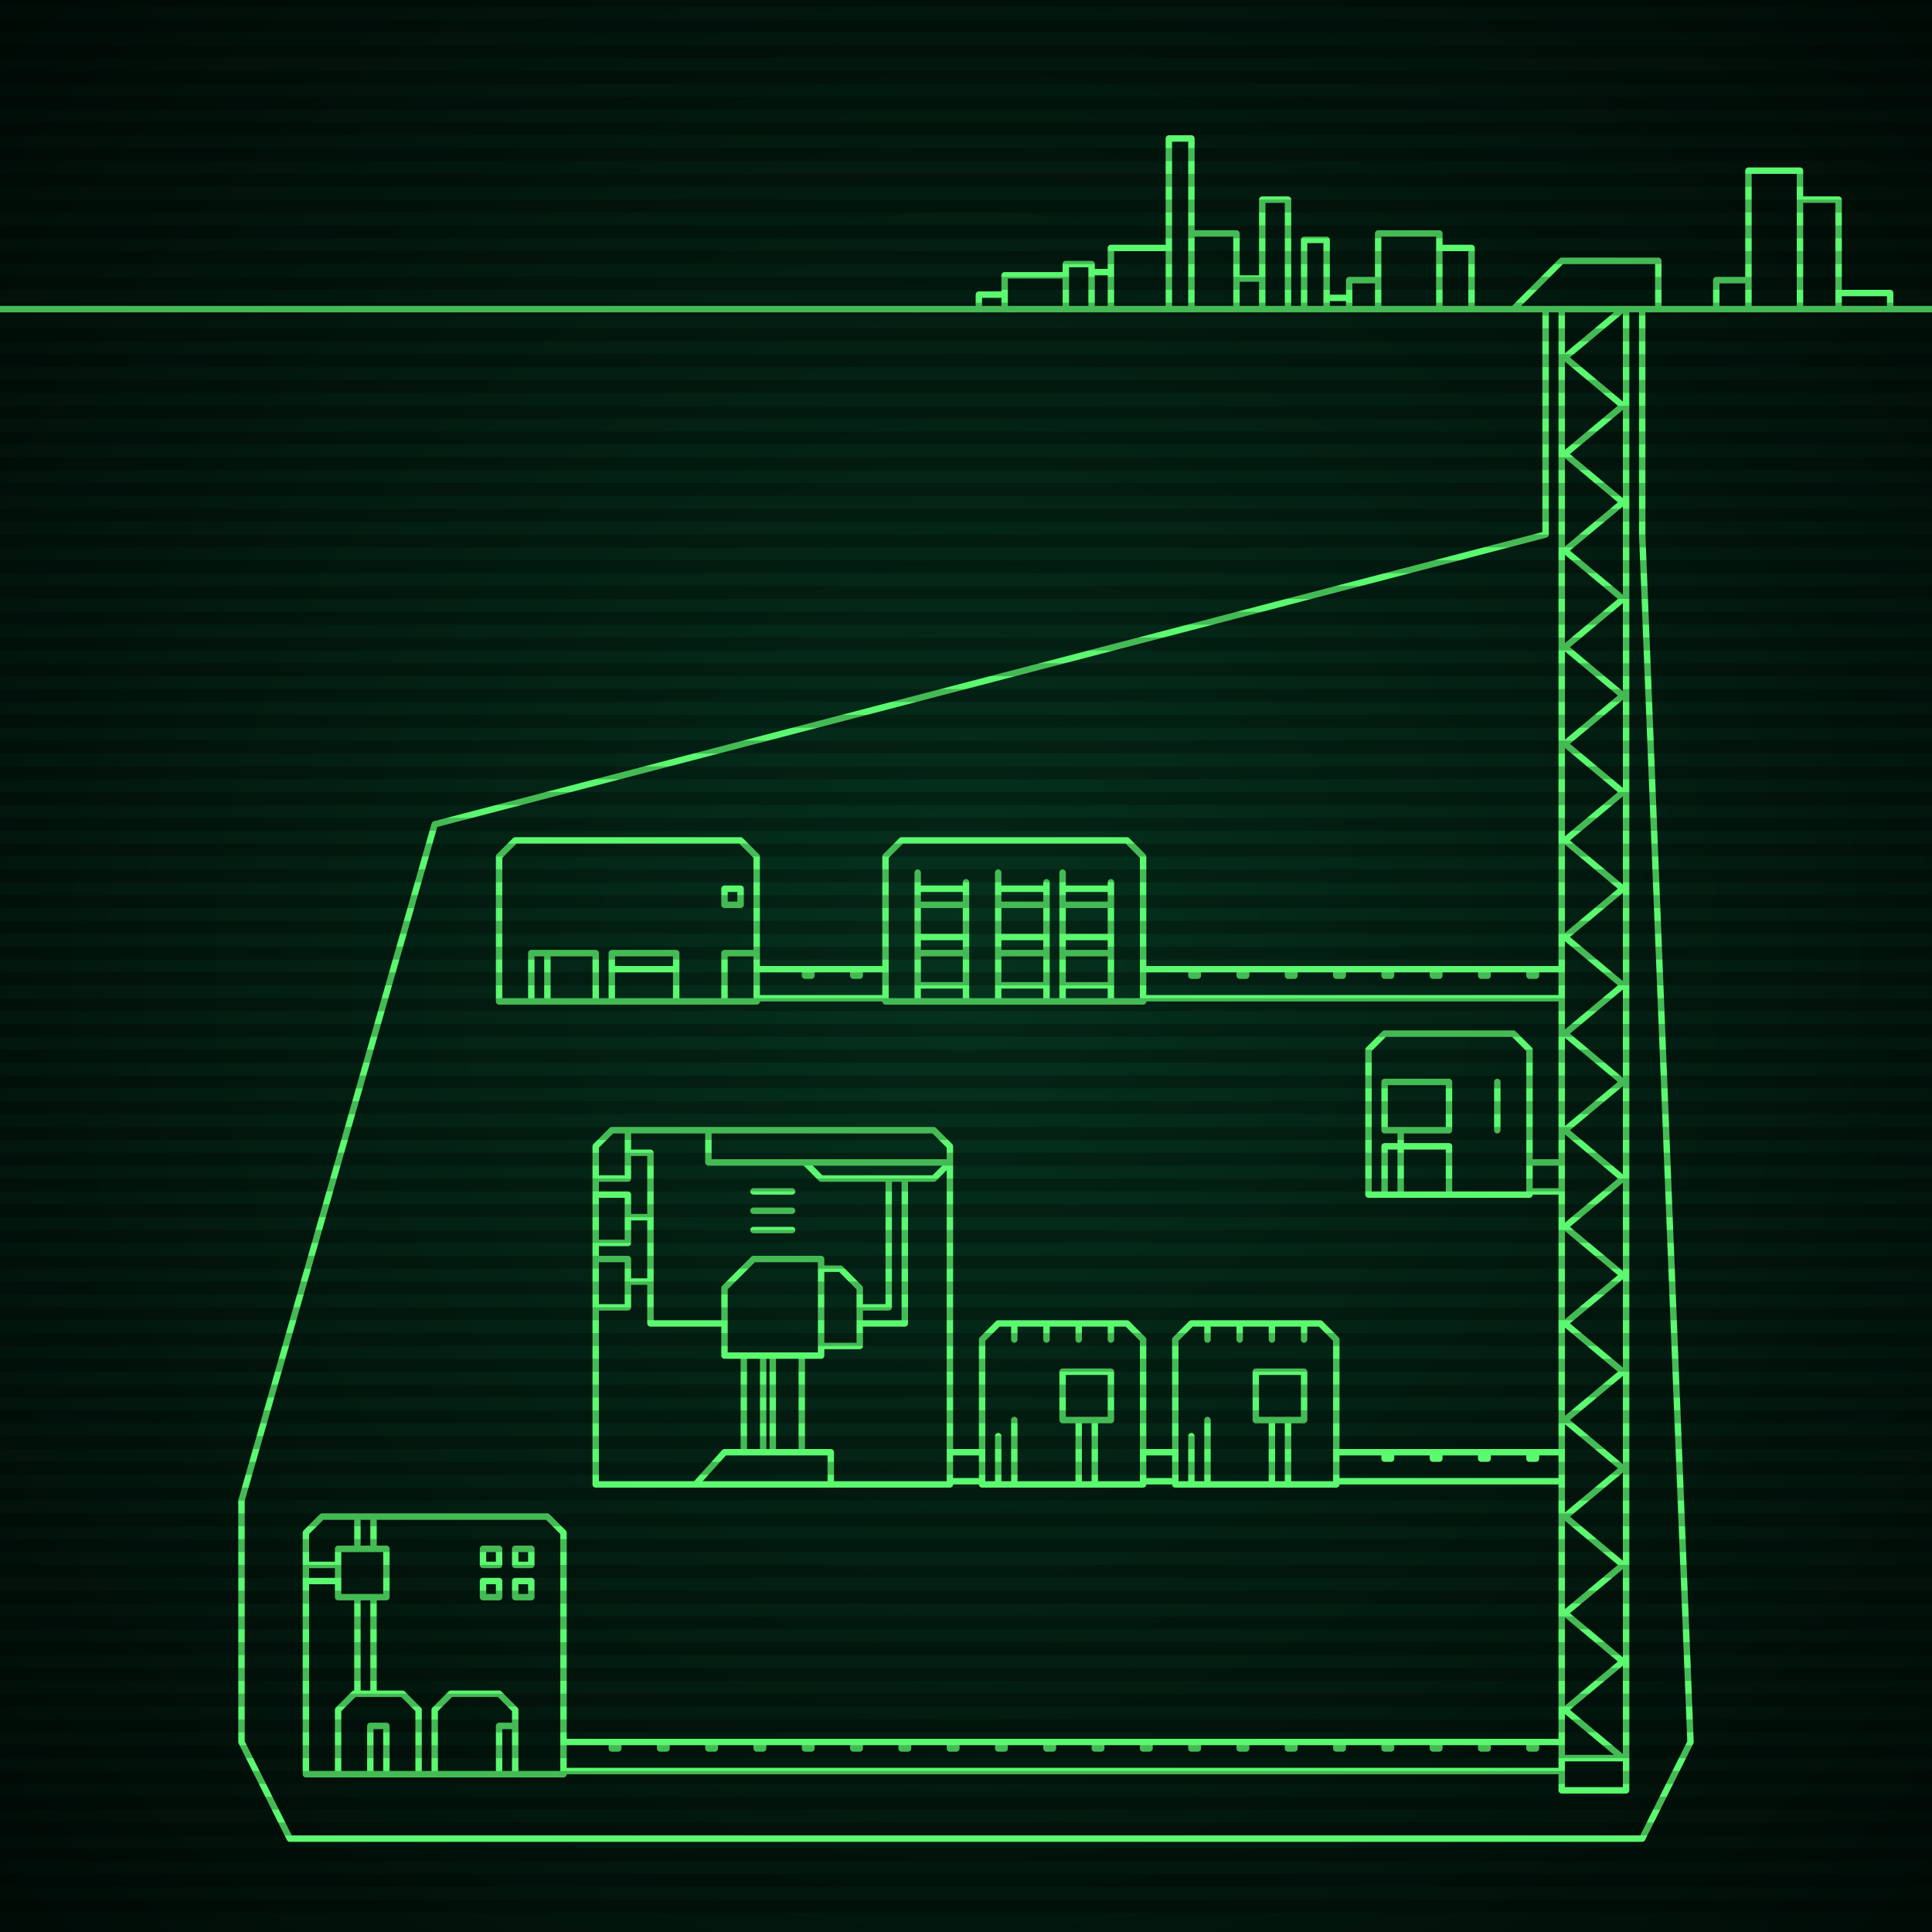
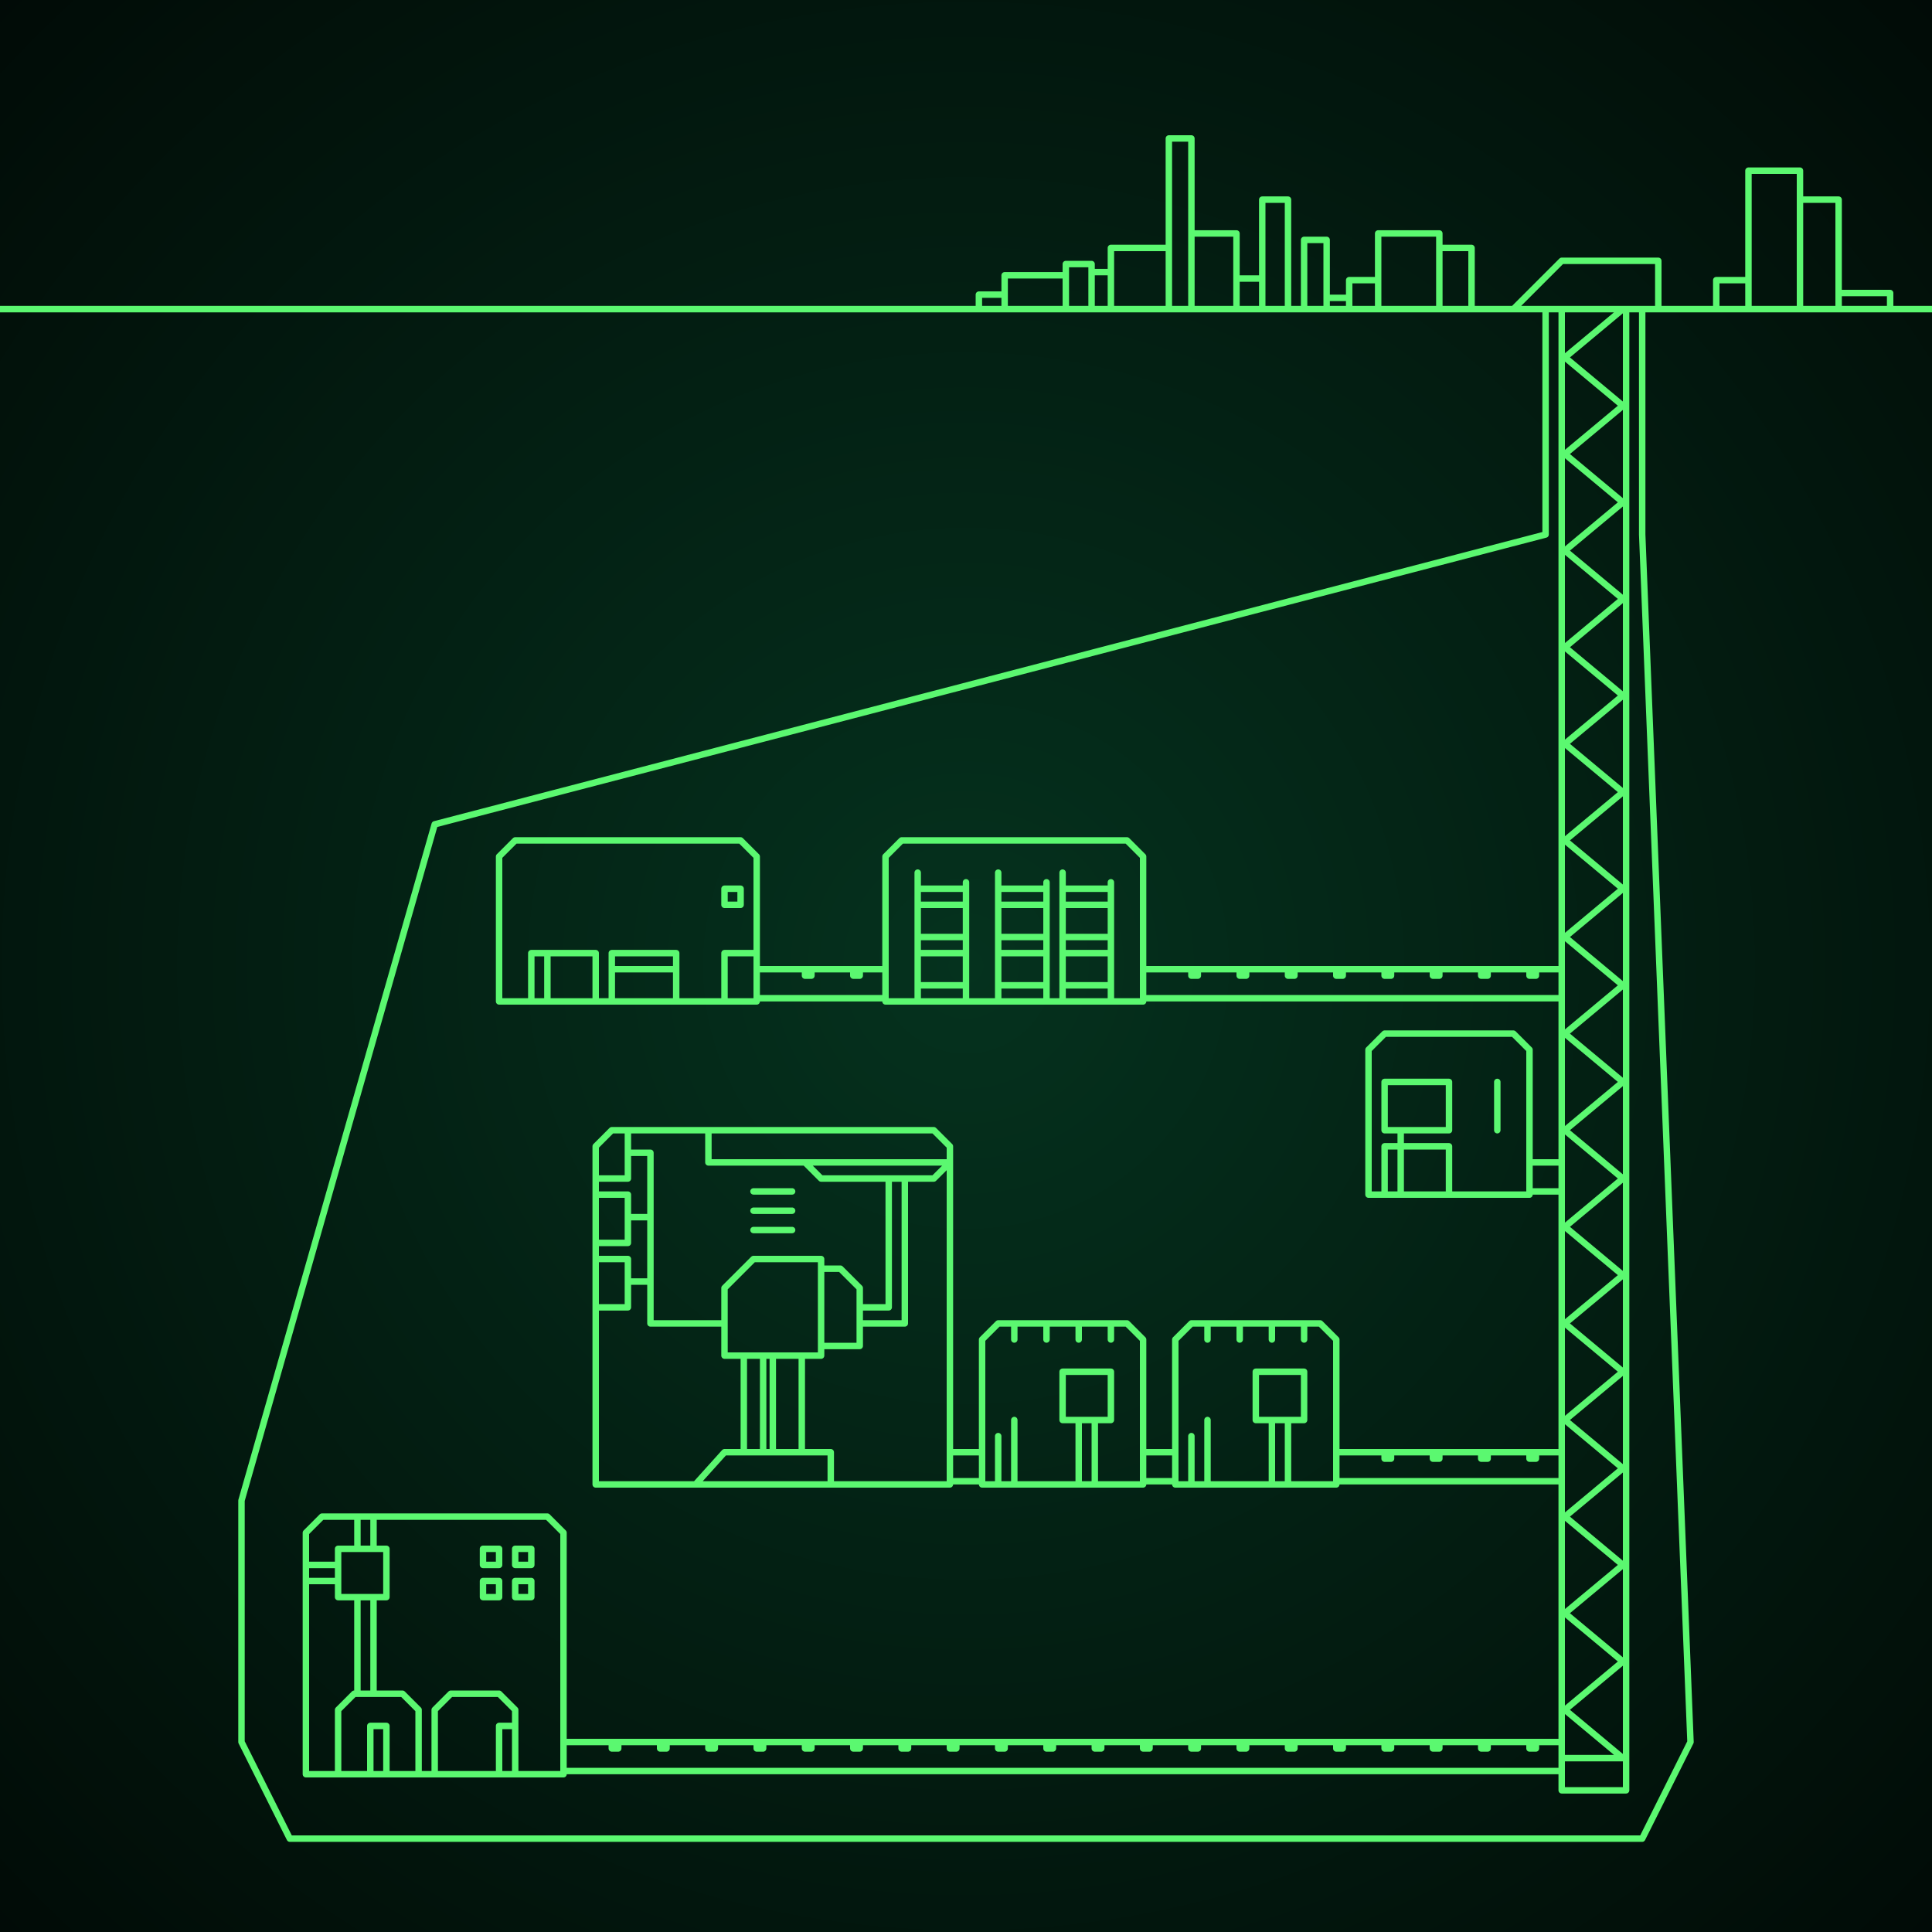
<svg xmlns="http://www.w3.org/2000/svg" width="600" height="600">
  <defs>
    <radialGradient id="screenGradient" r="100%">
      <stop offset="0%" stop-color="#05321e" />
      <stop offset="90%" stop-color="black" />
    </radialGradient>
  </defs>
  <rect fill="url(#screenGradient)" width="600" height="600" />
  <g id="monitor">
    <g id="crt" class="on">
      <g id="terminal">
        <path id="bunker-path" style="fill: none;stroke: #5bf870;stroke-width:2px;stroke-linecap:round;stroke-linejoin:round;stroke-miterlimit:4;stroke-dasharray:none" d="M -40,96 L 640,96 M 310,411 L 350,411 L 355,416 L 355,461 L 305,461 L 305,416 L 310,411 M 310,461 L 310,446 M 315,461 L 315,441 M 345,411 L 345,416 M 335,411 L 335,416 M 325,411 L 325,416 M 315,411 L 315,416 M 330,441 L 330,426 L 345,426 L 345,441 L 330,441 M 335,441 L 335,461 M 340,441 L 340,461 z M 100,471 L 170,471 L 175,476 L 175,551 L 95,551 L 95,476 L 100,471 M 105,551 L 105,531 L 110,526 L 125,526 L 130,531 L 130,551 M 115,551 L 115,536 L 120,536 L 120,551 M 135,551 L 135,531 L 140,526 L 155,526 L 160,531 L 160,551 M 155,551 L 155,536 L 160,536 L 160,551 M 111,526 L 111,496 M 116,526 L 116,496 M 105,496 L 120,496 L 120,481 L 105,481 L 105,496 M 95,491 L 105,491 M 95,486 L 105,486 M 111,481 L 111,471 M 116,481 L 116,471 M 155,496 L 150,496 L 150,491 L 155,491 L 155,496 M 155,486 L 150,486 L 150,481 L 155,481 L 155,486 M 165,496 L 160,496 L 160,491 L 165,491 L 165,496 M 165,486 L 160,486 L 160,481 L 165,481 L 165,486 z M 280,261 L 350,261 L 355,266 L 355,311 L 275,311 L 275,266 L 280,261 M 285,311 L 285,271 M 300,311 L 300,274 M 285,306 L 300,306 M 285,296 L 300,296 M 285,291 L 300,291 M 285,281 L 300,281 M 285,276 L 300,276 M 310,311 L 310,271 M 325,311 L 325,274 M 310,306 L 325,306 M 310,296 L 325,296 M 310,291 L 325,291 M 310,281 L 325,281 M 310,276 L 325,276 M 330,311 L 330,271 M 345,311 L 345,274 M 330,306 L 345,306 M 330,296 L 345,296 M 330,291 L 345,291 M 330,281 L 345,281 M 330,276 L 345,276 z M 190,351 L 290,351 L 295,356 L 295,461 L 185,461 L 185,356 L 190,351 M 220,351 L 220,361 L 295,361 M 250,361 L 255,366 L 290,366 L 295,361 M 195,351 L 195,366 L 185,366 M 185,371 L 195,371 L 195,386 L 185,386 M 185,391 L 195,391 L 195,406 L 185,406 M 195,378 L 202,378 M 195,398 L 202,398 M 195,358 L 202,358 L 202,411 L 225,411 M 234,370 L 246,370 M 234,376 L 246,376 M 234,382 L 246,382 M 267,406 L 276,406 L 276,366 M 267,411 L 281,411 L 281,366 M 255,394 L 261,394 L 267,400 L 267,418 L 255,418 M 225,400 L 234,391 L 255,391 L 255,421 L 225,421 L 225,400 M 231,421 L 231,451 M 249,421 L 249,451 M 237,421 L 237,451 M 240,421 L 240,451 M 216,461 L 225,451 L 258,451 L 258,461 z M 370,411 L 410,411 L 415,416 L 415,461 L 365,461 L 365,416 L 370,411 M 370,461 L 370,446 M 375,461 L 375,441 M 405,411 L 405,416 M 395,411 L 395,416 M 385,411 L 385,416 M 375,411 L 375,416 M 390,441 L 390,426 L 405,426 L 405,441 L 390,441 M 395,441 L 395,461 M 400,441 L 400,461 z M 160,261 L 230,261 L 235,266 L 235,311 L 155,311 L 155,266 L 160,261 M 165,311 L 165,296 L 185,296 L 185,311 M 170,311 L 170,296 M 190,311 L 190,296 L 210,296 L 210,311 M 190,301 L 210,301 M 225,311 L 225,296 L 235,296 L 235,311 M 225,281 L 225,276 L 230,276 L 230,281 L 225,281 z M 430,321 L 470,321 L 475,326 L 475,371 L 425,371 L 425,326 L 430,321 M 430,371 L 430,356 L 450,356 L 450,371 M 435,371 L 435,351 M 430,351 L 430,336 L 450,336 L 450,351 L 430,351 M 465,351 L 465,336 z M 470,96 L 485,81 L 515,81 L 515,96 M 485,96 L 485,556 L 505,556 L 505,96 M 485,96 L 504,96 L 486,111 L 504,126 L 486,141 L 504,156 L 486,171 L 504,186 L 486,201 L 504,216 L 486,231 L 504,246 L 486,261 L 504,276 L 486,291 L 504,306 L 486,321 L 504,336 L 486,351 L 504,366 L 486,381 L 504,396 L 486,411 L 504,426 L 486,441 L 504,456 L 486,471 L 504,486 L 486,501 L 504,516 L 486,531 L 504,546 L 486,546 M 355,451 L 365,451 M 365,460 L 355,460 M 175,541 L 485,541 M 485,550 L 175,550 M 190,541 L 190,543 L 192,543 L 192,541 M 205,541 L 205,543 L 207,543 L 207,541 M 220,541 L 220,543 L 222,543 L 222,541 M 235,541 L 235,543 L 237,543 L 237,541 M 250,541 L 250,543 L 252,543 L 252,541 M 265,541 L 265,543 L 267,543 L 267,541 M 280,541 L 280,543 L 282,543 L 282,541 M 295,541 L 295,543 L 297,543 L 297,541 M 310,541 L 310,543 L 312,543 L 312,541 M 325,541 L 325,543 L 327,543 L 327,541 M 340,541 L 340,543 L 342,543 L 342,541 M 355,541 L 355,543 L 357,543 L 357,541 M 370,541 L 370,543 L 372,543 L 372,541 M 385,541 L 385,543 L 387,543 L 387,541 M 400,541 L 400,543 L 402,543 L 402,541 M 415,541 L 415,543 L 417,543 L 417,541 M 430,541 L 430,543 L 432,543 L 432,541 M 445,541 L 445,543 L 447,543 L 447,541 M 460,541 L 460,543 L 462,543 L 462,541 M 475,541 L 475,543 L 477,543 L 477,541 M 355,301 L 485,301 M 485,310 L 355,310 M 370,301 L 370,303 L 372,303 L 372,301 M 385,301 L 385,303 L 387,303 L 387,301 M 400,301 L 400,303 L 402,303 L 402,301 M 415,301 L 415,303 L 417,303 L 417,301 M 430,301 L 430,303 L 432,303 L 432,301 M 445,301 L 445,303 L 447,303 L 447,301 M 460,301 L 460,303 L 462,303 L 462,301 M 475,301 L 475,303 L 477,303 L 477,301 M 295,451 L 305,451 M 305,460 L 295,460 M 415,451 L 485,451 M 485,460 L 415,460 M 430,451 L 430,453 L 432,453 L 432,451 M 445,451 L 445,453 L 447,453 L 447,451 M 460,451 L 460,453 L 462,453 L 462,451 M 475,451 L 475,453 L 477,453 L 477,451 M 235,301 L 275,301 M 275,310 L 235,310 M 250,301 L 250,303 L 252,303 L 252,301 M 265,301 L 265,303 L 267,303 L 267,301 M 475,361 L 485,361 M 485,370 L 475,370 z M 105,571 L 510,571 L 525,541 M 510,96 L 510,166 L 525,541 M 495,571 L 90,571 L 75,541 M 480,96 L 480,166 L 135,256 L 75,466 L 75,541 M 304,96 L 304,91.5 L 312,91.5 L 312,96 M 312,96 L 312,85.5 L 331,85.5 L 331,96 M 331,96 L 331,82 L 339,82 L 339,96 M 339,96 L 339,84.5 L 345,84.5 L 345,96 M 345,96 L 345,77 L 363,77 L 363,96 M 363,96 L 363,43 L 370,43 L 370,96 M 370,96 L 370,72.5 L 384,72.5 L 384,96 M 384,96 L 384,86.5 L 392,86.5 L 392,96 M 392,96 L 392,62 L 400,62 L 400,96 M 405,96 L 405,74.5 L 412,74.5 L 412,96 M 412,96 L 412,92.5 L 419,92.5 L 419,96 M 419,96 L 419,87 L 428,87 L 428,96 M 428,96 L 428,72.5 L 447,72.5 L 447,96 M 447,96 L 447,77 L 457,77 L 457,96 M 533,96 L 533,87 L 543,87 L 543,96 M 543,96 L 543,53 L 559,53 L 559,96 M 559,96 L 559,62 L 571,62 L 571,96 M 571,96 L 571,91 L 587,91 L 587,96 " />
      </g>
    </g>
  </g>
  <g id="stripes">
-     <path id="stripe-path" style="stroke: rgba(0, 0, 0, 0.25);stroke-width:4px;" d="M 0,0 L 600,0 M 0,8 L 600,8 M 0,16 L 600,16 M 0,24 L 600,24 M 0,32 L 600,32 M 0,40 L 600,40 M 0,48 L 600,48 M 0,56 L 600,56 M 0,64 L 600,64 M 0,72 L 600,72 M 0,80 L 600,80 M 0,88 L 600,88 M 0,96 L 600,96 M 0,104 L 600,104 M 0,112 L 600,112 M 0,120 L 600,120 M 0,128 L 600,128 M 0,136 L 600,136 M 0,144 L 600,144 M 0,152 L 600,152 M 0,160 L 600,160 M 0,168 L 600,168 M 0,176 L 600,176 M 0,184 L 600,184 M 0,192 L 600,192 M 0,200 L 600,200 M 0,208 L 600,208 M 0,216 L 600,216 M 0,224 L 600,224 M 0,232 L 600,232 M 0,240 L 600,240 M 0,248 L 600,248 M 0,256 L 600,256 M 0,264 L 600,264 M 0,272 L 600,272 M 0,280 L 600,280 M 0,288 L 600,288 M 0,296 L 600,296 M 0,304 L 600,304 M 0,312 L 600,312 M 0,320 L 600,320 M 0,328 L 600,328 M 0,336 L 600,336 M 0,344 L 600,344 M 0,352 L 600,352 M 0,360 L 600,360 M 0,368 L 600,368 M 0,376 L 600,376 M 0,384 L 600,384 M 0,392 L 600,392 M 0,400 L 600,400 M 0,408 L 600,408 M 0,416 L 600,416 M 0,424 L 600,424 M 0,432 L 600,432 M 0,440 L 600,440 M 0,448 L 600,448 M 0,456 L 600,456 M 0,464 L 600,464 M 0,472 L 600,472 M 0,480 L 600,480 M 0,488 L 600,488 M 0,496 L 600,496 M 0,504 L 600,504 M 0,512 L 600,512 M 0,520 L 600,520 M 0,528 L 600,528 M 0,536 L 600,536 M 0,544 L 600,544 M 0,552 L 600,552 M 0,560 L 600,560 M 0,568 L 600,568 M 0,576 L 600,576 M 0,584 L 600,584 M 0,592 L 600,592 z" />
-   </g>
+     </g>
</svg>